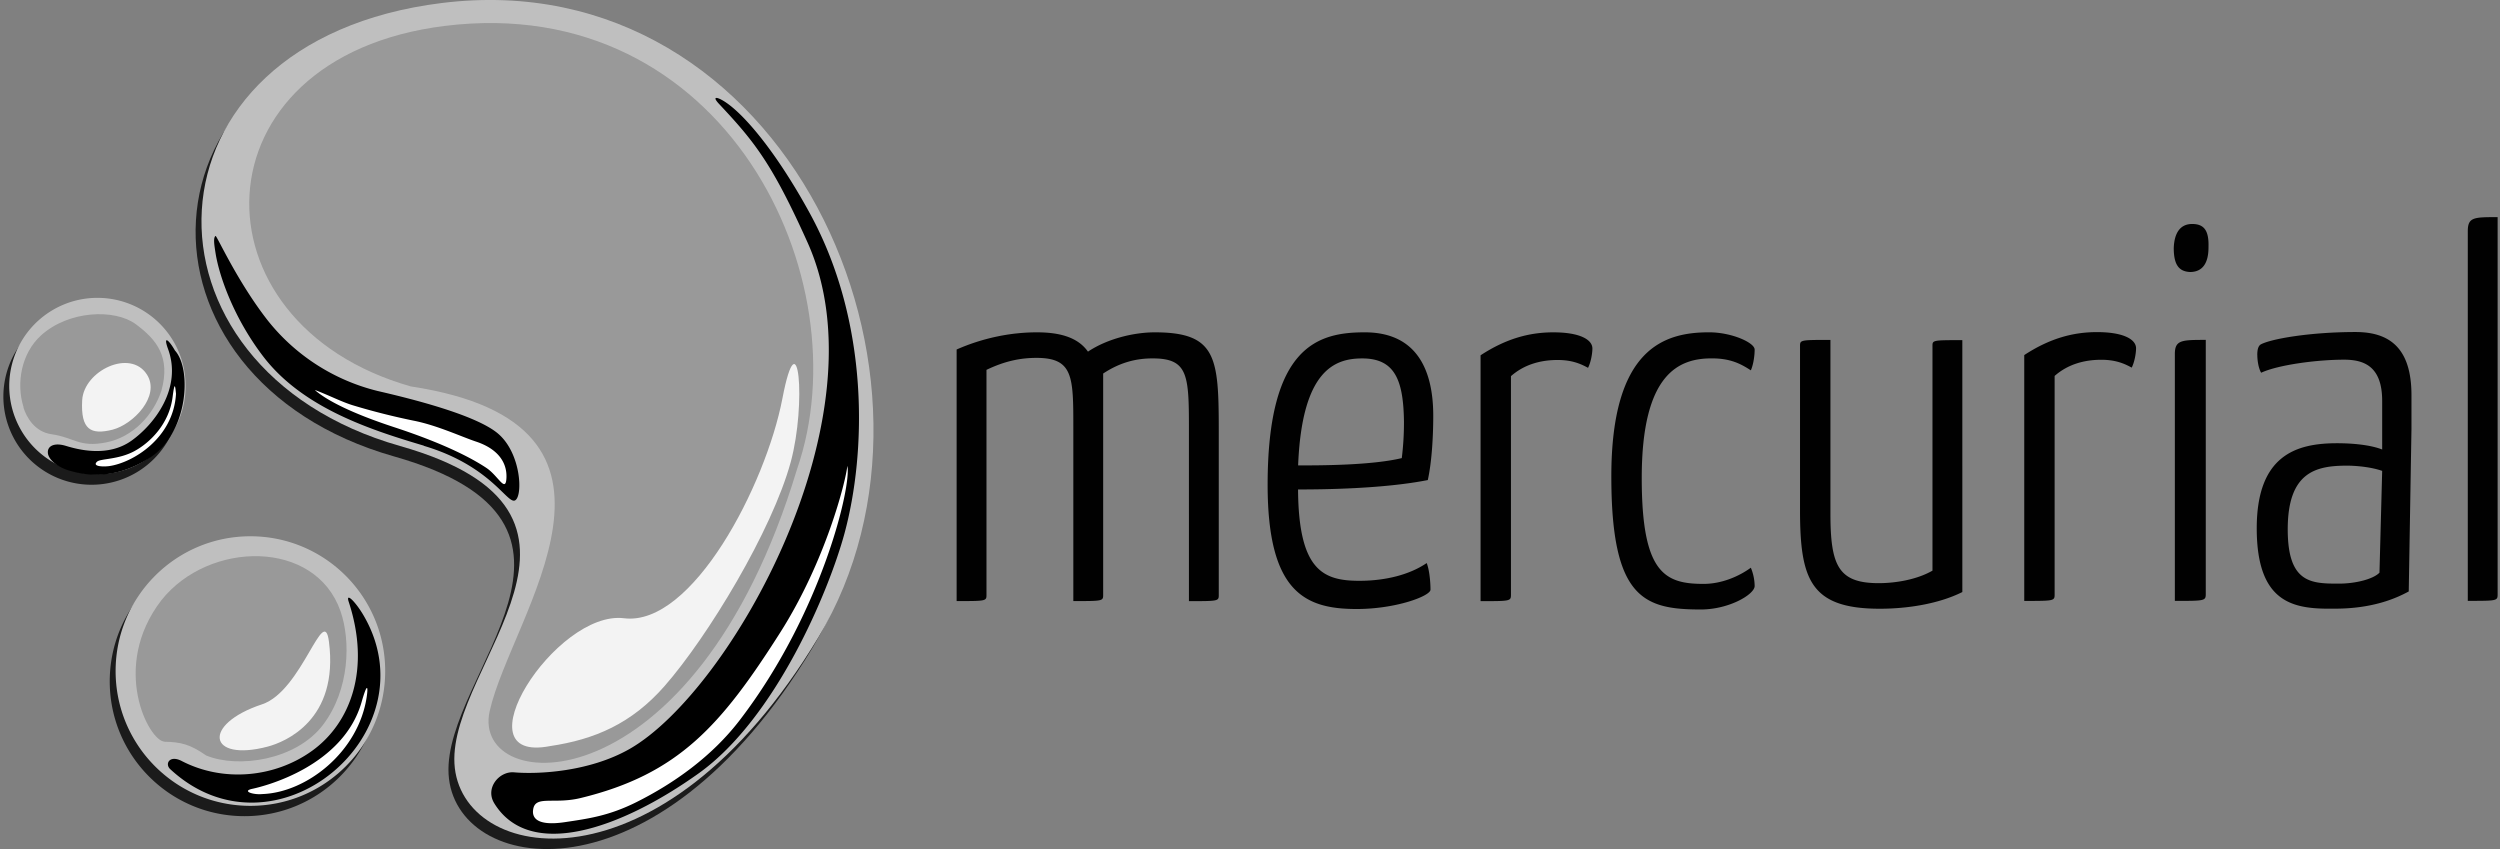
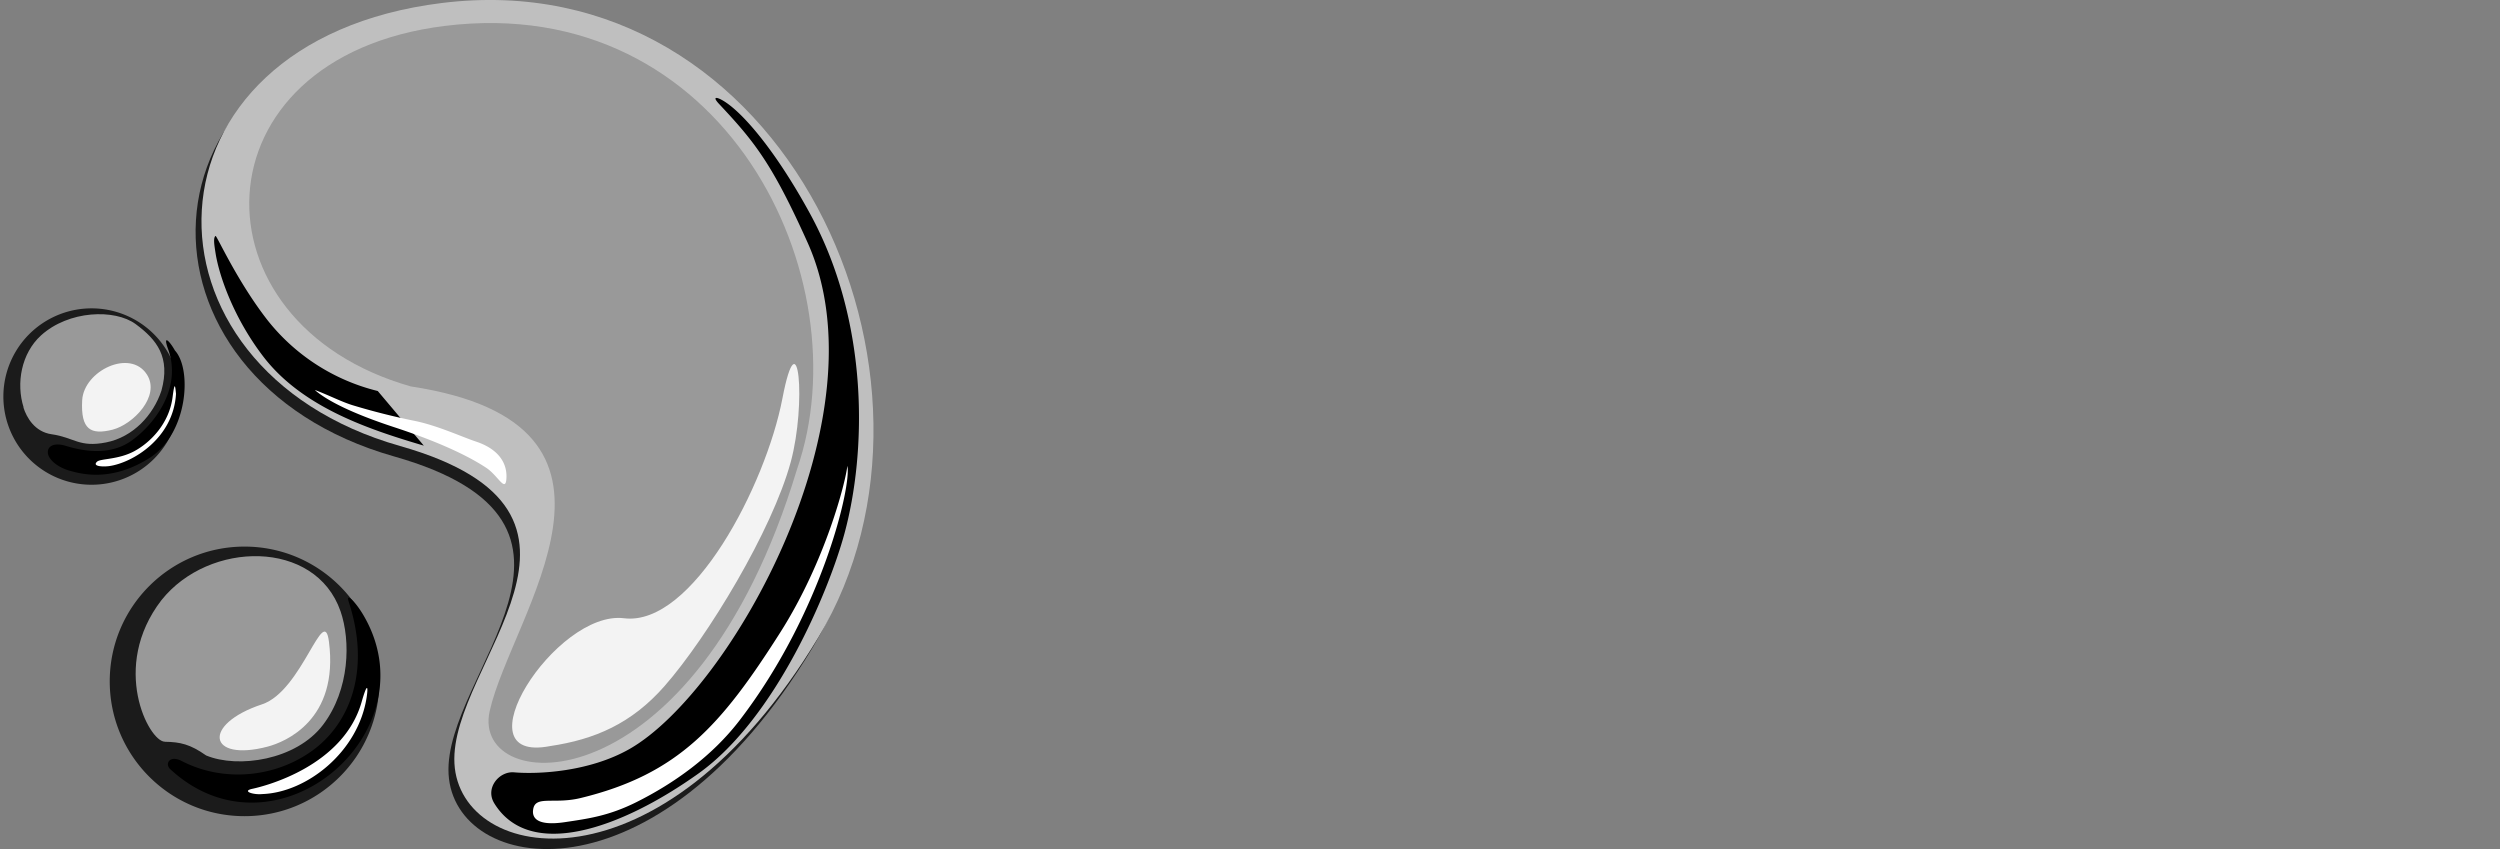
<svg xmlns="http://www.w3.org/2000/svg" width="212" height="72" fill="none">
  <rect width="100%" height="100%" fill="#808080" stroke="none" />
  <path fill="#1B1B1B" d="M68.906 54.92C82.07 33.032 66.126-2.465 36.974 1.142c-26.34 3.255-26.763 30.98-3.55 37.565 20.087 5.705 4.148 18.447 4.615 26.932.466 8.485 17.464 11.561 30.867-10.718Z" />
  <path fill="#1B1B1B" d="M20.736 69.211c6.313 0 11.43-5.117 11.43-11.43 0-6.312-5.117-11.43-11.43-11.43-6.312 0-11.43 5.118-11.43 11.43 0 6.313 5.118 11.43 11.43 11.43ZM7.679 41.106a7.479 7.479 0 1 0 0-14.957 7.479 7.479 0 0 0 0 14.957Z" />
  <path fill="#BFBFBF" d="M69.405 54.034C82.568 32.146 66.625-3.352 37.472.254c-26.34 3.257-26.763 30.98-3.55 37.566 20.087 5.706 4.148 18.447 4.615 26.932.466 8.485 17.464 11.562 30.868-10.718Z" />
-   <path fill="#BFBFBF" d="M21.234 68.336c6.313 0 11.43-5.117 11.43-11.43 0-6.312-5.117-11.43-11.43-11.43-6.312 0-11.43 5.118-11.43 11.43 0 6.313 5.118 11.43 11.43 11.43ZM8.177 40.215a7.479 7.479 0 1 0 0-14.957 7.479 7.479 0 0 0 0 14.957Z" />
-   <path fill="#000" d="M41.914 68.117c-.797-1.293.425-2.733 1.677-2.623 1.995.174 6.342-.024 9.77-1.966 8.569-4.858 21.752-28.225 15.12-42.965-2.968-6.596-4.433-8.486-7.472-11.714-.623-.657-.267-.622.156-.399 1.653.868 4.558 4.23 7.54 9.696 5.034 9.241 4.773 20.228 2.899 27.12-1.304 4.795-5.8 15.643-12.378 20.33-6.593 4.7-14.309 7.397-17.315 2.519m-5.97-30.324c-4.487-1.33-10.273-3.188-13.62-7.565-2.467-3.228-3.719-6.75-4.04-8.748-.111-.713-.21-1.308-.004-1.472.092-.074 1.841 3.874 4.454 7.202a17.12 17.12 0 0 0 9.303 5.95c2.706.625 8.307 2 10.203 3.615 1.949 1.662 2.111 5.245 1.456 5.651-.656.406-2.002-2.909-7.75-4.617M14.433 65.221c8.889 8.237 22.265-3.077 16.376-13.07-.662-1.12-1.52-1.976-1.238-1.117 1.884 5.744.144 10.29-3.102 12.632-3.182 2.297-7.558 2.682-11.059.868-1.029-.536-1.455.244-.975.689M4.06 38.415c.047.528.77 1.208 1.906 1.518.979.268 3.494.95 6.73-1.108 3.236-2.06 3.607-7.502 2.137-9.105-.455-.813-1.047-1.404-.576-.107 1.189 3.278-1.121 6.344-3.116 7.764s-4.52.748-5.552.434-1.575.042-1.529.587" />
+   <path fill="#000" d="M41.914 68.117c-.797-1.293.425-2.733 1.677-2.623 1.995.174 6.342-.024 9.77-1.966 8.569-4.858 21.752-28.225 15.12-42.965-2.968-6.596-4.433-8.486-7.472-11.714-.623-.657-.267-.622.156-.399 1.653.868 4.558 4.23 7.54 9.696 5.034 9.241 4.773 20.228 2.899 27.12-1.304 4.795-5.8 15.643-12.378 20.33-6.593 4.7-14.309 7.397-17.315 2.519m-5.97-30.324c-4.487-1.33-10.273-3.188-13.62-7.565-2.467-3.228-3.719-6.75-4.04-8.748-.111-.713-.21-1.308-.004-1.472.092-.074 1.841 3.874 4.454 7.202a17.12 17.12 0 0 0 9.303 5.95M14.433 65.221c8.889 8.237 22.265-3.077 16.376-13.07-.662-1.12-1.52-1.976-1.238-1.117 1.884 5.744.144 10.29-3.102 12.632-3.182 2.297-7.558 2.682-11.059.868-1.029-.536-1.455.244-.975.689M4.06 38.415c.047.528.77 1.208 1.906 1.518.979.268 3.494.95 6.73-1.108 3.236-2.06 3.607-7.502 2.137-9.105-.455-.813-1.047-1.404-.576-.107 1.189 3.278-1.121 6.344-3.116 7.764s-4.52.748-5.552.434-1.575.042-1.529.587" />
  <path fill="#fff" d="M45.2 68.73c-.087 1.026 1.093 1.228 2.682.991 2.037-.304 3.758-.535 6.102-1.708 3.176-1.592 6.39-3.869 8.742-6.94 7.024-9.164 9.511-20.005 9.127-21.563-.13 1.287-1.823 8.048-5.7 14.142-4.982 7.83-8.592 11.999-16.918 14.021-2.317.564-3.919-.295-4.033 1.058m-18.474-35.63c.948.805 2.892 1.876 6.715 3.13 4.617 1.515 6.87 2.826 7.812 3.454.998.668 1.631 2.16 1.692.835.06-1.326-.752-2.466-2.575-3.072-1.233-.41-3.309-1.385-5.3-1.776a58.007 58.007 0 0 1-5.141-1.3c-.98-.3-1.976-.826-3.203-1.293M21.404 66.89c1.132-.24 7.714-1.943 9.26-7.356.48-1.688.569-1.348.432-.434-.694 4.67-5.106 8.112-8.86 8.237-.764.078-1.763-.251-.832-.447ZM8.234 39.148c.296-.268 1.797-.158 3.153-.887 1.355-.73 2.962-2.327 3.25-4.595.17-1.333.222-.997.288-.273-.21 3.773-3.678 5.854-5.662 6.131-.554.074-1.477.028-1.027-.378" />
  <path fill="#999" d="M67.581 39.811C73.186 23.657 61.457-.74 37.73 2.196 16.292 4.848 15.946 27.41 34.84 32.77c21.404 3.24 8.514 19.384 6.686 27.527-1.64 7.299 17.297 8.499 26.056-20.487Zm-53.61 23.09c1.34.023 2.152.211 3.512 1.163 2.687 1.117 7.627.41 9.906-2.593 2.279-3.003 2.357-7.14 1.487-9.64-2.124-6.117-11.155-6.01-15.19-.931-4.364 5.67-1.059 11.974.284 11.996M1.984 34.548c.268.844.951 2.072 2.396 2.277 1.928.273 2.321 1.145 4.617.692 2.295-.452 4.002-2.317 4.69-4.38.791-2.855-.393-4.329-2.173-5.646-1.78-1.317-5.7-1.174-8.04.957-1.661 1.514-2.123 4.048-1.471 6.1" />
  <path fill="#F3F3F3" d="M52.916 52.428c-5.799-.716-14.14 12.374-6.273 10.84-7.868 1.534 7.867-1.532 0 0 3.78-.56 6.914-1.896 9.717-5.096 3.657-4.174 9.118-13.186 10.699-19.01 1.33-4.912.661-12.517-.711-5.37-1.407 7.336-7.633 19.356-13.432 18.636ZM22.688 63.315c1.492-.391 6.065-2.253 5.207-8.898-.433-3.367-2.271 4.178-5.67 5.308-5.152 1.71-4.572 4.912.466 3.59M9.553 36.435c1.749-.458 4.063-2.84 2.914-4.662-1.416-2.241-5.365-.323-5.498 2.174s.728 2.955 2.584 2.488Z" />
-   <path fill="#010101" d="M81.117 29.64c2.21-.973 4.558-1.458 6.815-1.458 2.164 0 3.546.532 4.327 1.638 1.657-1.108 3.915-1.638 5.662-1.638 5.249 0 5.43 2.124 5.43 8.366v13.81c0 .619.092.619-2.53.619V36.28c0-4.514-.093-5.888-3.084-5.888-1.336 0-2.715.309-4.189 1.284v18.677c0 .618.092.618-2.53.618v-14.69c0-4.34 0-5.933-3.13-5.933-1.336 0-2.67.264-4.235 1.016v18.989c0 .618.092.618-2.53.618v-21.33m34.609-1.46c-3.912 0-8.237 1.109-8.237 12.928 0 9.118 3.177 10.535 7.55 10.535 3.361 0 6.261-1.108 6.261-1.639 0-.664-.093-1.68-.322-2.258-1.427.973-3.453 1.505-5.706 1.505-3.085 0-5.157-.886-5.203-7.745 2.028 0 7.203-.045 11.003-.798.324-1.46.462-3.587.462-5.445 0-4.425-1.795-7.082-5.799-7.082m-.231 2.212c2.763 0 3.5 1.814 3.546 5.356a24.474 24.474 0 0 1-.185 3.097c-2.578.62-6.953.62-8.79.62.323-8.055 3.084-9.073 5.433-9.073m10.037-.264c2.161-1.416 4.143-1.948 6.169-1.948 2.253 0 3.315.619 3.315 1.372 0 .443-.139 1.195-.37 1.638-.646-.355-1.379-.665-2.578-.665-1.472 0-2.853.397-3.958 1.37v18.46c0 .62.047.62-2.576.62v-20.85m23.24-.488c0-.576-1.931-1.459-3.865-1.459-3.731 0-8.287 1.284-8.287 12.217 0 10.357 2.763 11.287 7.596 11.287 2.394 0 4.558-1.283 4.558-1.99a4.197 4.197 0 0 0-.323-1.552c-.968.707-2.438 1.372-4.008 1.372-3.313 0-5.244-.929-5.244-8.984 0-8.898 3.176-10.14 5.937-10.14 1.564 0 2.438.444 3.315 1.016.231-.531.323-1.283.323-1.769m17.611 20.568c-2.027 1.016-4.694 1.416-6.995 1.416-5.892 0-6.769-2.478-6.769-8.366V29.401c0-.576-.046-.576 2.578-.576V43.52c0 4.427.647 5.932 4.097 5.932 1.335 0 3.176-.266 4.557-1.062v-18.97c0-.576-.092-.576 2.531-.576l.001 21.36Zm5.249-20.093c2.161-1.417 4.142-1.949 6.168-1.949 2.253 0 3.315.619 3.315 1.372 0 .444-.138 1.195-.369 1.639-.646-.355-1.381-.665-2.578-.665-1.472 0-2.853.397-3.958 1.37v18.459c0 .62.046.62-2.576.62v-20.85m15.393-1.285c-2.028 0-2.622 0-2.622 1.196v20.936c2.578 0 2.622 0 2.622-.619V28.823Zm-2.715-7.792c0 1.459.462 1.99 1.38 2.035 1.06 0 1.566-.752 1.566-2.081.046-1.37-.323-1.991-1.382-1.991-1.012 0-1.518.752-1.564 2.037Zm7.083 9.073c0-.487.092-.753.277-.886.875-.488 4.236-1.062 8.057-1.062 2.9 0 4.741 1.372 4.741 5.356v2.877l-.231 13.766c-1.06.576-3.038 1.46-6.26 1.46-3.315.043-6.63-.265-6.63-6.816 0-6.242 3.405-7.213 6.814-7.213 1.289 0 2.807.133 3.823.532v-4.119c0-2.877-1.472-3.498-3.223-3.498-2.345 0-5.614.444-7.041 1.108-.277-.485-.324-1.237-.324-1.503m10.588 9.825c-.875-.31-2.116-.443-2.992-.443-2.622 0-5.017.532-5.017 5.4 0 4.558 1.979 4.604 4.327 4.604 1.473 0 2.947-.399 3.453-.93l.229-8.63Zm9.79 10.401c0 .62.046.62-2.53.62V19.61c0-1.197.506-1.197 2.53-1.197v31.913" />
</svg>